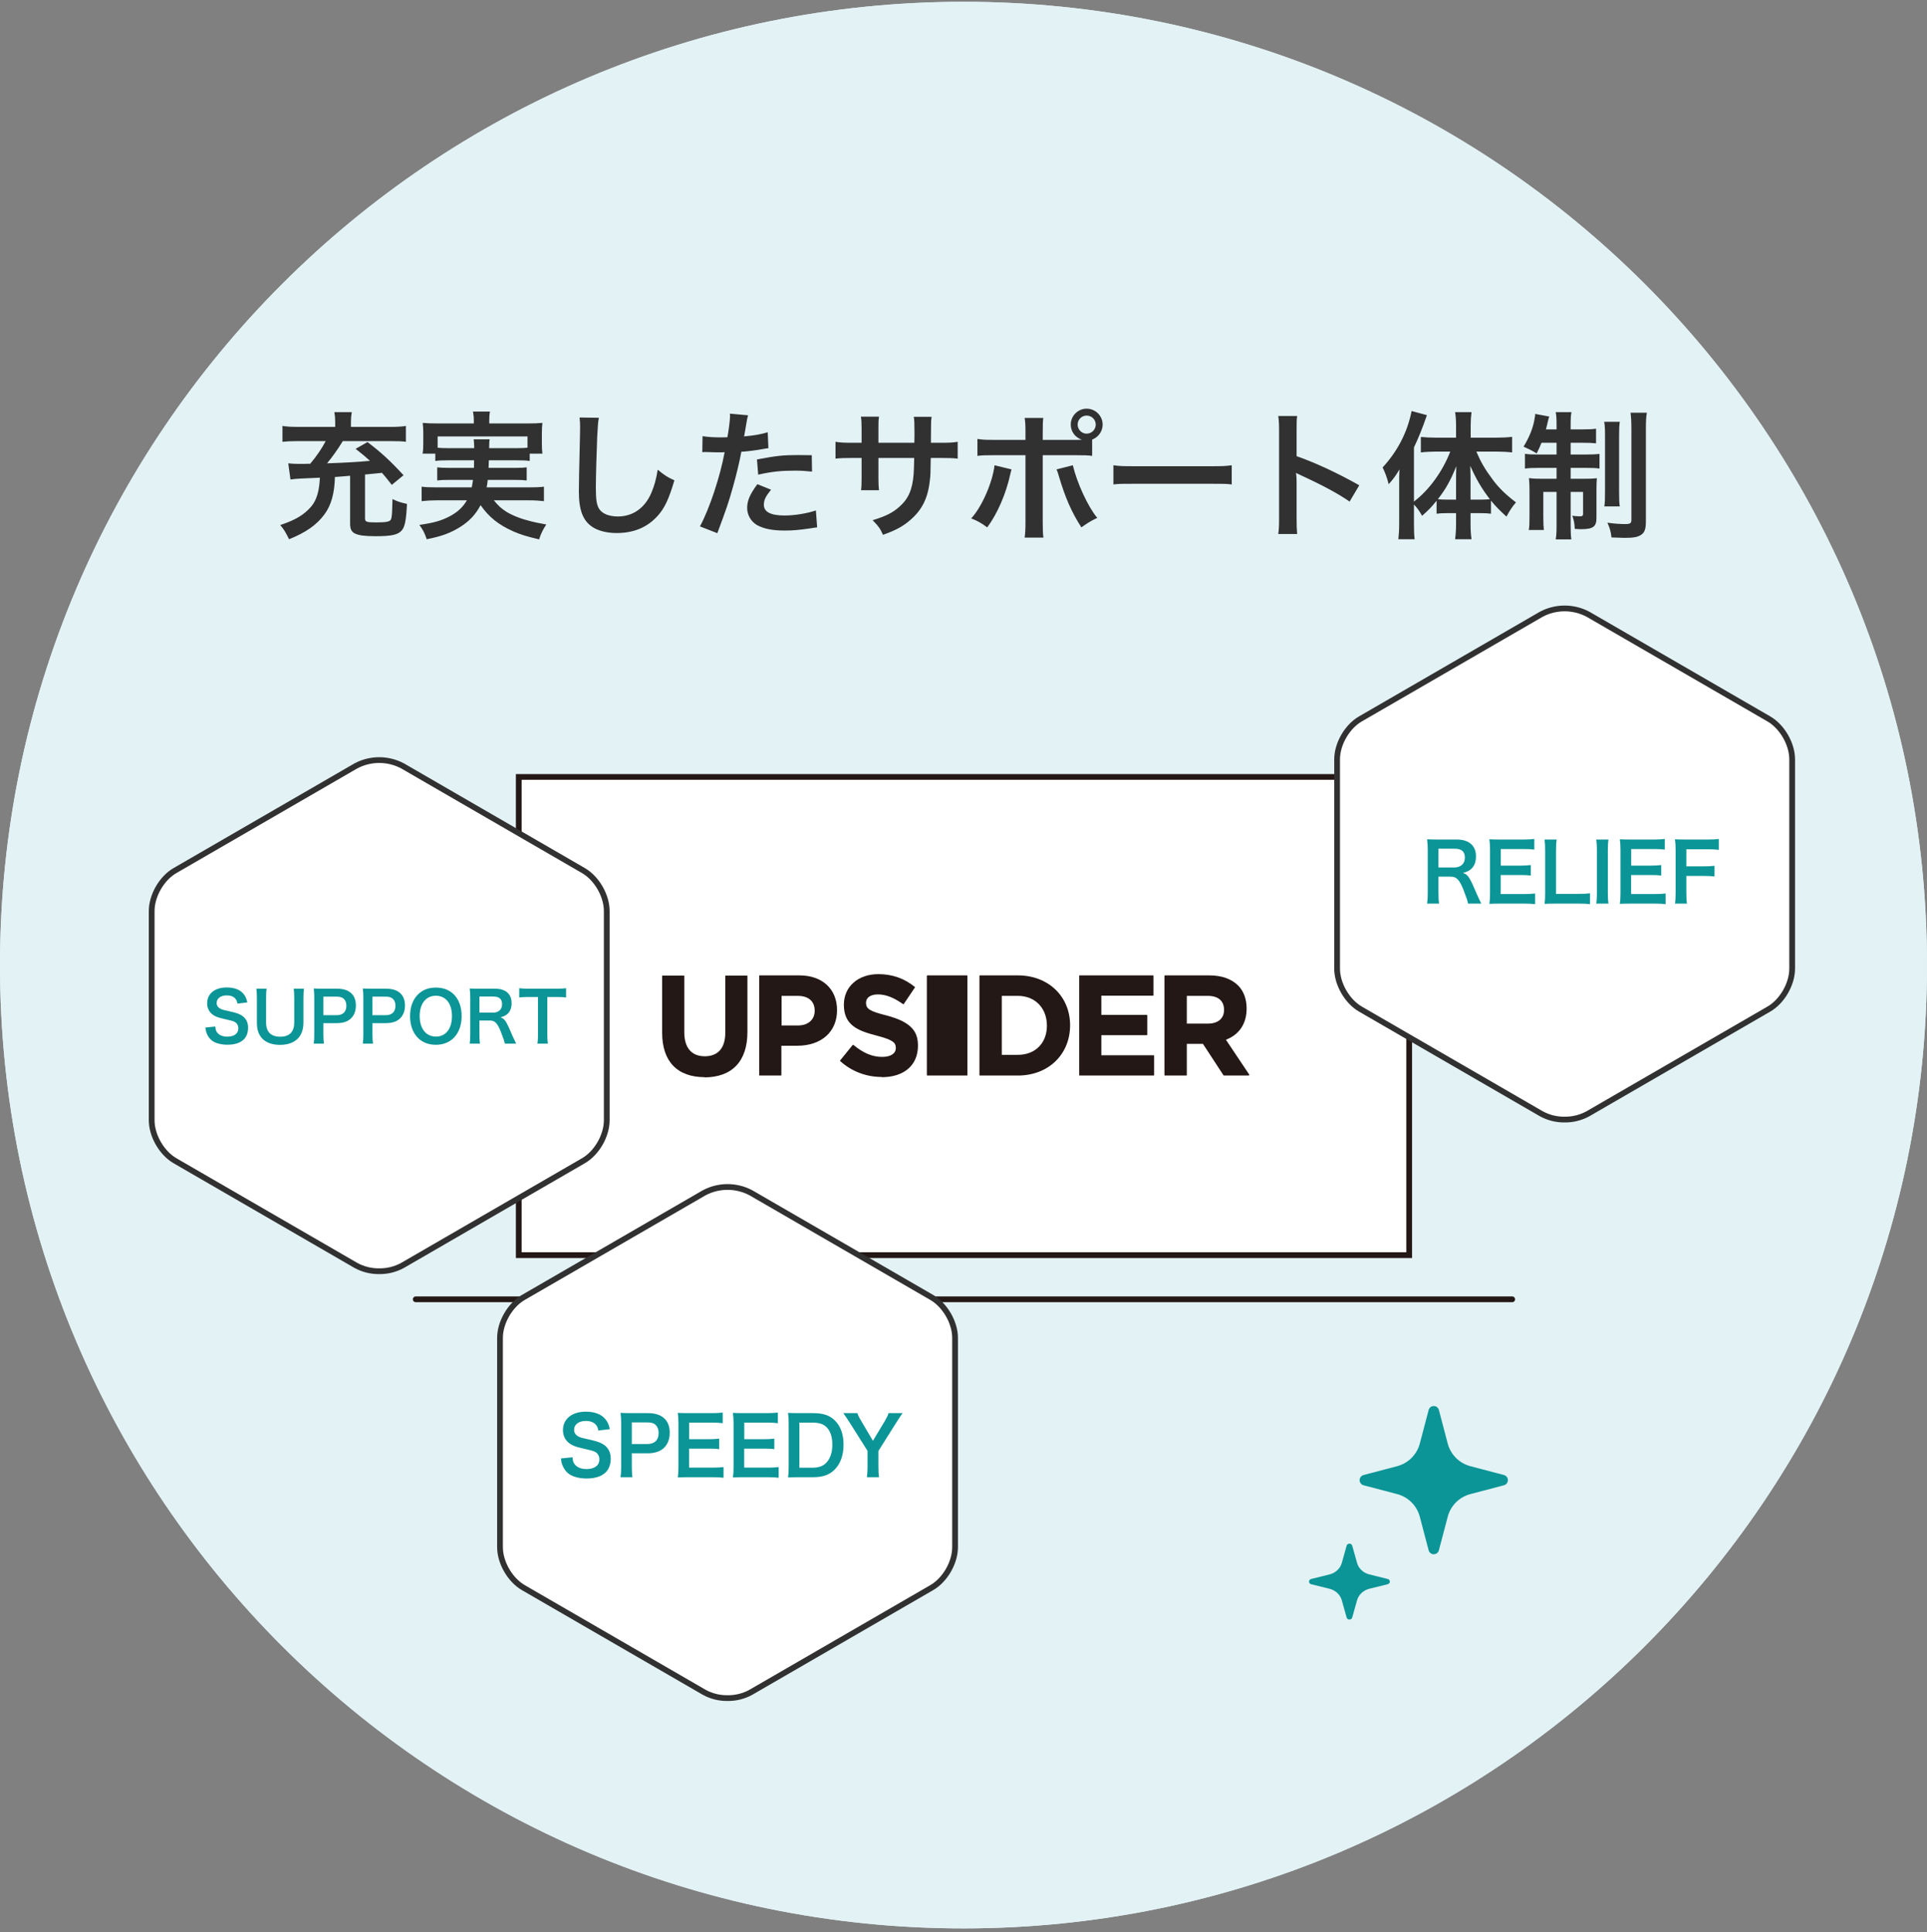
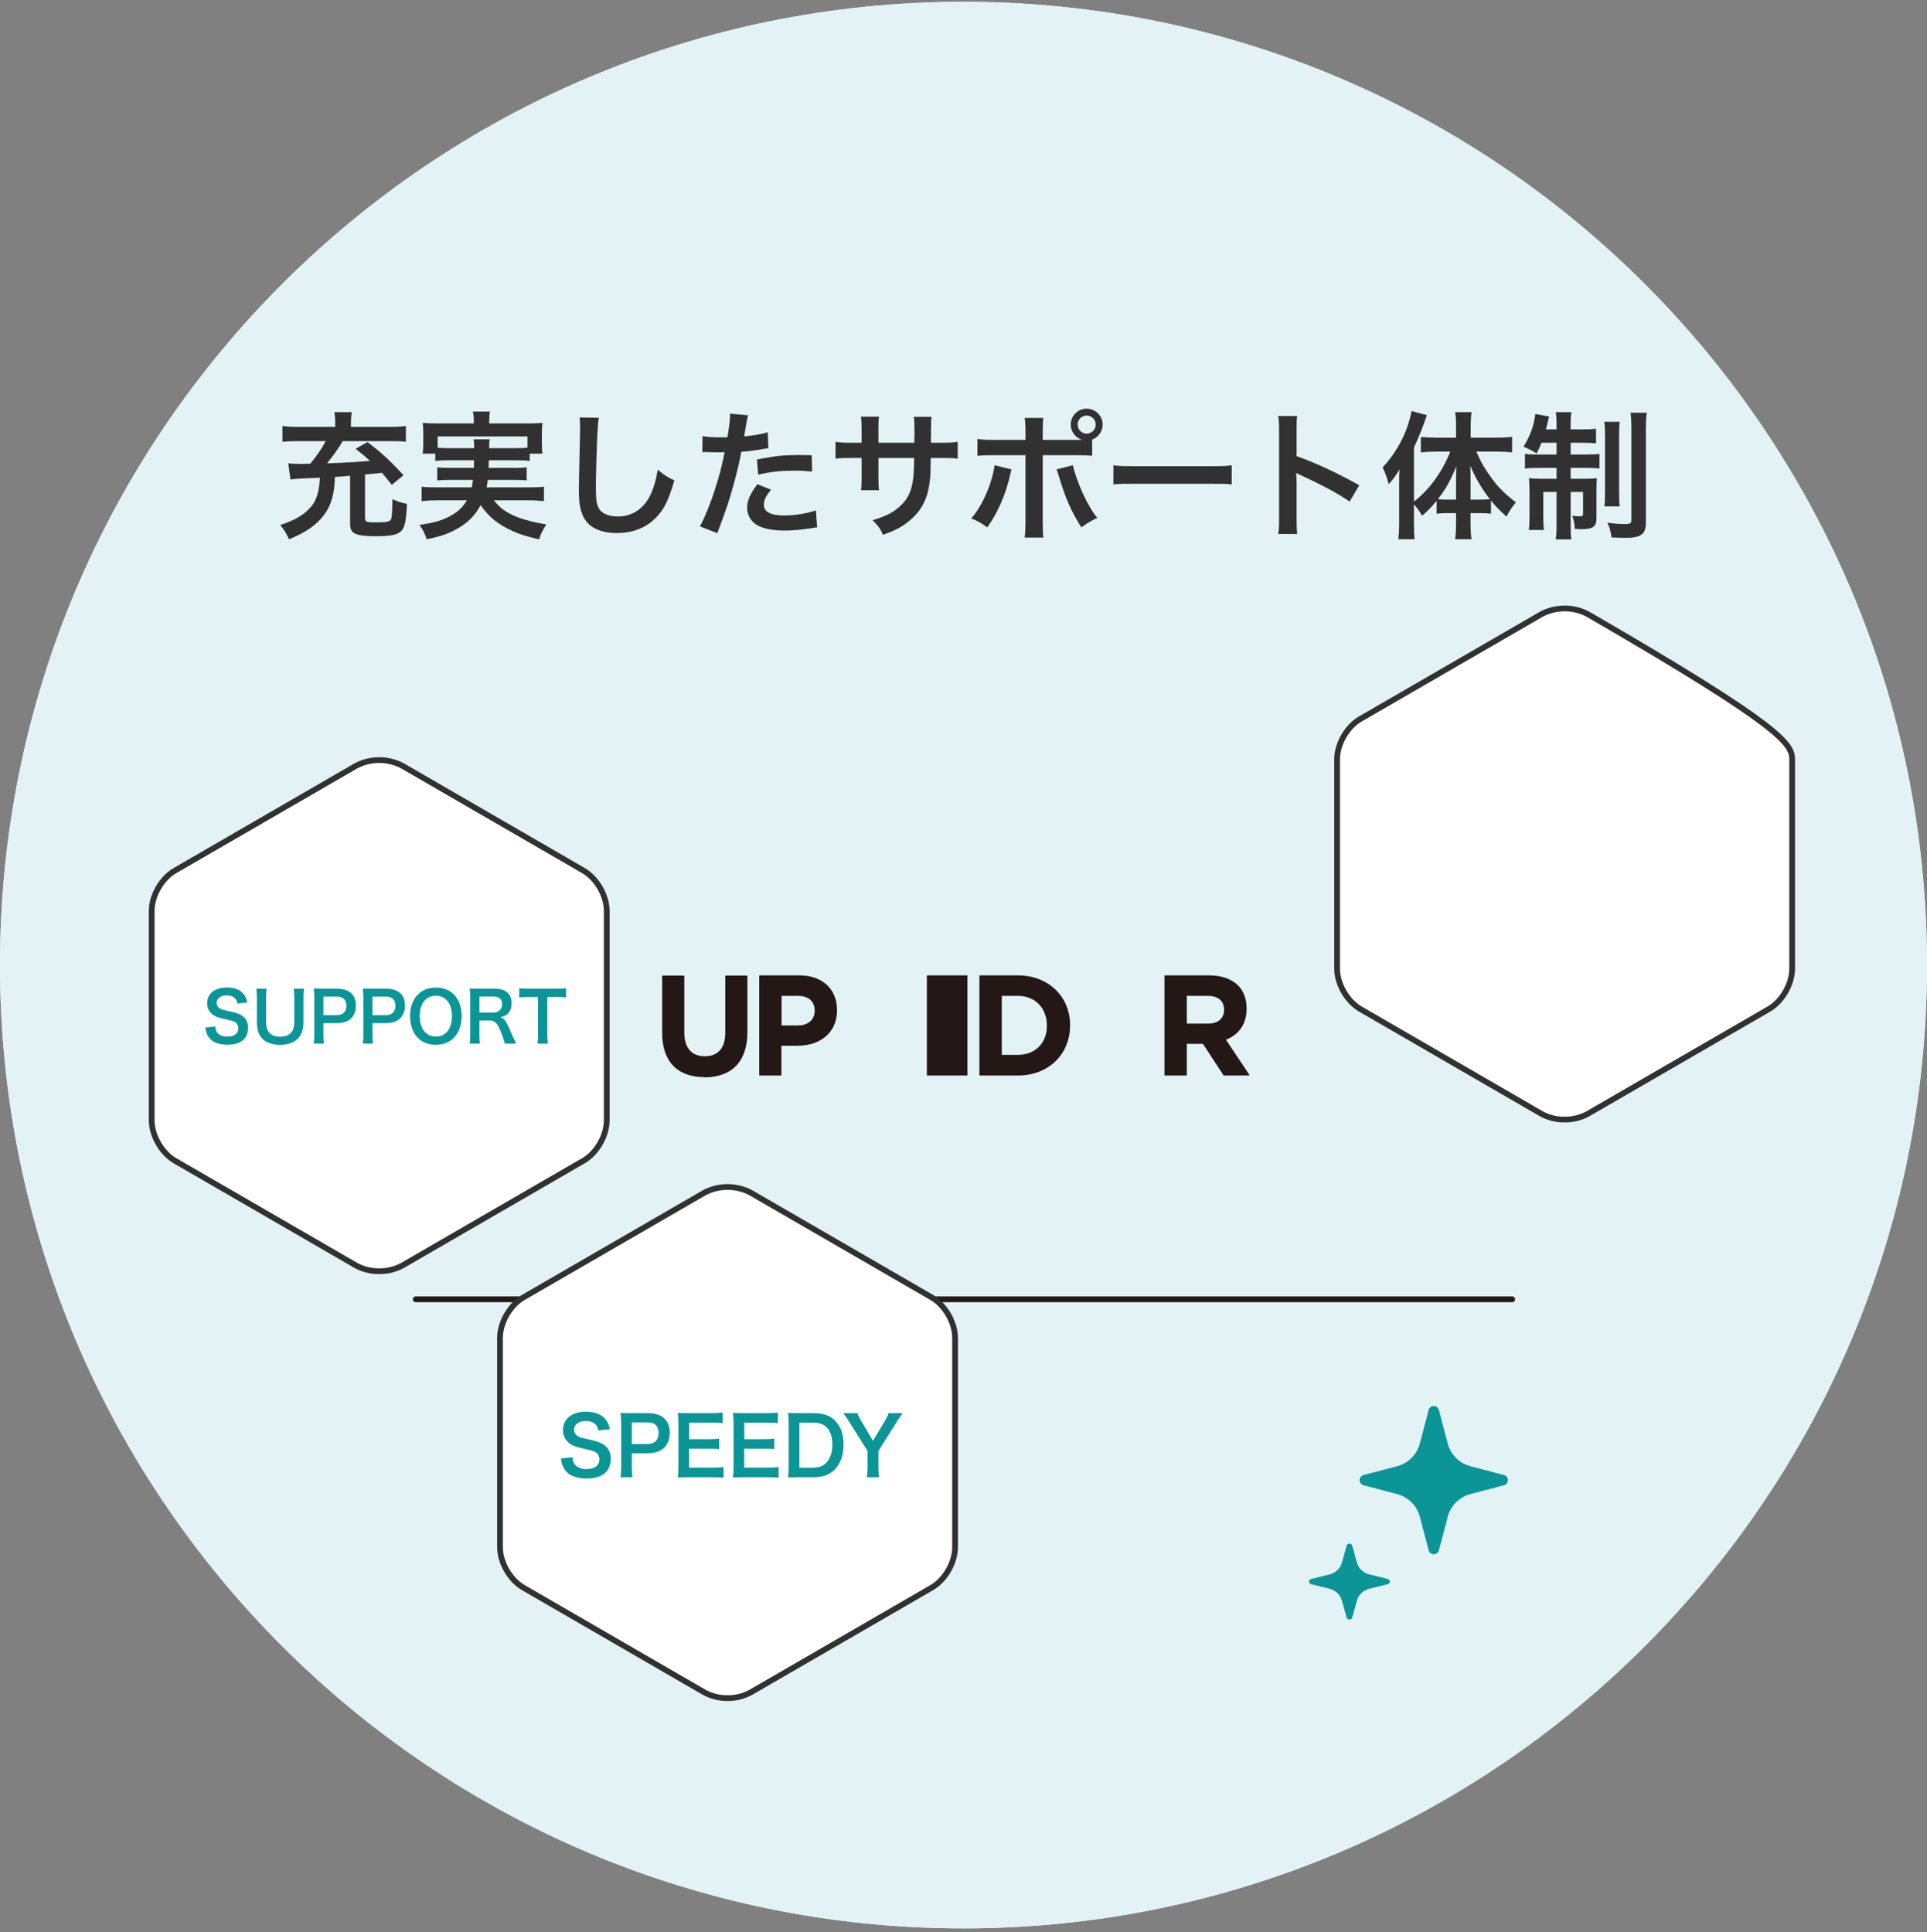
<svg xmlns="http://www.w3.org/2000/svg" width="335" height="336" viewBox="0 0 335 336" fill="none">
  <rect x="0" y="0" width="335" height="336" fill="#808080" stroke="none" />
  <g clip-path="url(#clip0_1575_1369)">
    <path d="M167.5 335.312C260.008 335.312 335 260.32 335 167.812C335 75.305 260.008 0.312 167.5 0.312C74.992 0.312 0 75.305 0 167.812C0 260.32 74.992 335.312 167.5 335.312Z" fill="#E3F2F5" />
    <path d="M167.5 335.312C260.008 335.312 335 260.32 335 167.812C335 75.305 260.008 0.312 167.5 0.312C74.992 0.312 0 75.305 0 167.812C0 260.32 74.992 335.312 167.5 335.312Z" fill="#E3F2F5" />
    <path d="M60.865 91.053C60.865 91.965 61.105 92.469 61.681 92.757C62.329 93.093 63.457 93.237 65.233 93.237C68.089 93.237 69.193 92.997 69.865 92.205C70.393 91.557 70.609 90.477 70.753 87.621C69.553 87.357 69.073 87.189 68.233 86.781C68.185 88.101 68.161 88.845 68.161 89.013C68.113 89.805 68.041 90.189 67.945 90.357C67.729 90.717 67.129 90.837 65.377 90.837C63.697 90.837 63.457 90.741 63.457 90.117V82.509C64.561 82.413 64.561 82.413 66.409 82.221C66.913 82.797 67.249 83.205 68.113 84.309L70.153 82.629C67.777 80.061 66.265 78.669 63.889 76.869L61.825 78.045C63.121 79.053 63.553 79.437 64.321 80.133C61.945 80.349 60.217 80.445 56.857 80.565C57.865 79.341 58.729 78.117 59.593 76.701H67.921C69.265 76.701 69.889 76.725 70.561 76.821V74.061C69.841 74.181 69.121 74.229 67.945 74.229H61.009V73.389C61.009 72.741 61.057 72.213 61.153 71.661H58.129C58.225 72.213 58.273 72.765 58.273 73.413V74.229H51.793C50.593 74.229 49.849 74.181 49.105 74.061V76.821C49.729 76.749 50.521 76.701 51.697 76.701H56.617C55.993 77.925 55.009 79.365 53.929 80.637C53.521 80.637 53.185 80.637 52.993 80.661C52.489 80.661 52.129 80.661 52.009 80.661C51.241 80.661 50.761 80.637 50.113 80.565L50.497 83.373C50.977 83.301 51.745 83.229 52.417 83.205C53.761 83.157 54.217 83.133 55.609 83.061C55.513 85.341 55.057 86.925 54.145 88.029C52.897 89.493 51.409 90.405 48.721 91.293C49.393 92.109 49.633 92.517 50.257 93.765C53.209 92.565 55.057 91.269 56.401 89.445C57.577 87.861 58.153 85.797 58.225 82.941C58.705 82.893 59.233 82.869 59.785 82.821C60.025 82.797 60.409 82.773 60.865 82.725V91.053ZM82.417 80.037C82.417 80.685 82.417 80.685 82.393 81.357H78.169C76.993 81.357 76.585 81.333 76.009 81.261V83.541C76.633 83.469 77.017 83.445 78.169 83.445H82.225C82.153 84.021 82.105 84.285 82.009 84.741H75.721C74.521 84.741 73.945 84.717 73.297 84.621V87.141C74.161 87.045 74.929 86.997 75.865 86.997H81.169C80.449 88.221 79.513 89.085 78.121 89.805C76.681 90.549 75.433 90.909 72.913 91.269C73.609 92.277 73.753 92.541 74.185 93.765C76.849 93.237 78.361 92.661 80.041 91.605C81.649 90.573 82.681 89.469 83.545 87.837C85.033 89.949 86.665 91.245 89.233 92.397C90.505 92.949 91.489 93.261 93.721 93.789C94.033 92.781 94.417 92.037 94.969 91.197C93.649 90.957 92.905 90.813 92.305 90.645C90.625 90.237 89.137 89.661 88.081 89.013C87.169 88.437 86.713 88.029 85.849 86.997H91.969C93.025 86.997 93.697 87.045 94.561 87.141V84.621C93.889 84.717 93.289 84.741 92.089 84.741H84.601C84.697 84.237 84.721 84.045 84.793 83.445H89.425C90.553 83.445 90.937 83.469 91.561 83.541V81.261C90.985 81.333 90.601 81.357 89.425 81.357H84.937C84.961 80.805 84.961 80.805 84.985 80.037H89.809C90.937 80.037 91.489 80.061 92.089 80.157V78.885H94.297C94.225 78.333 94.201 77.805 94.201 77.109V75.285C94.201 74.637 94.225 74.133 94.297 73.533C93.481 73.605 92.857 73.629 91.633 73.629H85.057V73.077C85.057 72.477 85.081 72.045 85.177 71.565H82.225C82.321 72.093 82.369 72.477 82.369 73.077V73.629H76.129C74.929 73.629 74.257 73.605 73.489 73.533C73.561 74.157 73.585 74.685 73.585 75.333V77.109C73.585 77.901 73.561 78.333 73.465 78.885H75.673V80.157C76.225 80.061 76.825 80.037 77.929 80.037H82.417ZM77.929 77.925C77.041 77.925 76.513 77.901 76.081 77.853V75.885H91.705V77.853C91.105 77.901 90.721 77.925 89.809 77.925H85.033C85.057 76.965 85.057 76.677 85.129 76.389H82.345C82.417 76.845 82.417 77.157 82.441 77.925H77.929ZM100.753 72.597C100.825 73.221 100.849 73.557 100.849 74.229C100.849 74.565 100.849 75.069 100.825 75.789C100.681 81.813 100.633 84.213 100.633 85.461C100.633 88.677 101.329 90.525 102.985 91.629C103.993 92.301 105.529 92.685 107.185 92.685C110.209 92.685 112.585 91.677 114.385 89.637C115.561 88.317 116.281 86.757 117.241 83.517C116.065 82.989 115.633 82.725 114.337 81.669C114.073 83.325 113.761 84.453 113.233 85.701C112.105 88.341 110.017 89.805 107.425 89.805C105.913 89.805 104.761 89.349 104.209 88.557C103.729 87.837 103.585 86.973 103.585 84.693C103.585 82.989 103.729 78.117 103.825 75.885C103.921 74.037 103.969 73.341 104.113 72.645L100.753 72.597ZM122.089 78.621C122.305 78.597 122.425 78.597 122.545 78.597C122.737 78.597 123.073 78.597 123.505 78.621C123.913 78.645 124.153 78.645 124.273 78.645H125.665C125.713 78.645 125.809 78.645 125.977 78.621C125.185 82.893 123.337 88.485 121.681 91.533L124.705 92.709C126.289 88.461 126.697 87.261 127.393 84.765C128.017 82.581 128.617 80.037 128.881 78.549C129.673 78.525 131.593 78.285 132.817 78.045C133.393 77.949 133.393 77.949 133.585 77.925L133.465 75.165C132.265 75.525 131.137 75.717 129.361 75.885C129.457 75.333 129.481 75.189 129.601 74.517C129.889 72.765 129.889 72.765 130.057 72.213L126.889 71.925C126.913 72.117 126.913 72.261 126.913 72.357C126.913 73.029 126.673 74.877 126.457 76.029C125.905 76.053 125.641 76.053 125.353 76.053C123.961 76.053 123.001 75.981 122.137 75.837L122.089 78.621ZM141.121 79.149C139.609 79.125 139.393 79.125 138.745 79.125C136.153 79.125 135.001 79.245 131.593 79.893L131.809 82.533C134.185 82.005 135.769 81.837 138.145 81.837C139.345 81.837 140.017 81.885 141.169 82.005L141.121 79.149ZM131.665 84.189C130.345 85.989 129.889 87.069 129.889 88.341C129.889 89.541 130.561 90.693 131.593 91.293C132.745 91.941 134.281 92.253 136.417 92.253C137.833 92.253 138.889 92.157 140.881 91.869C141.433 91.773 141.625 91.749 142.057 91.701L141.841 88.749C140.449 89.253 138.145 89.637 136.393 89.637C133.993 89.637 132.793 89.013 132.793 87.789C132.793 86.949 133.081 86.349 134.041 85.149L131.665 84.189ZM152.713 76.989V74.517C152.713 73.293 152.713 73.245 152.809 72.453H149.665C149.761 73.077 149.785 73.581 149.785 74.589V76.989H148.369C146.665 76.989 146.185 76.965 145.249 76.821V79.749C146.089 79.653 146.737 79.629 148.321 79.629H149.785V83.181C149.785 84.069 149.761 84.717 149.689 85.245H152.809C152.737 84.621 152.713 84.237 152.713 83.229V79.629H158.929C158.881 81.285 158.881 81.861 158.833 82.413C158.617 85.173 157.921 86.757 156.289 88.173C155.137 89.181 153.985 89.757 151.705 90.453C152.737 91.509 153.049 91.965 153.505 92.997C155.713 92.205 156.889 91.581 158.185 90.477C160.273 88.701 161.305 86.661 161.641 83.589C161.761 82.677 161.761 82.509 161.809 79.629H163.417C165.001 79.629 165.649 79.653 166.489 79.749V76.821C165.553 76.965 165.073 76.989 163.369 76.989H161.833C161.857 75.549 161.857 75.549 161.857 74.085C161.857 73.149 161.881 73.029 161.953 72.477H158.857C158.953 73.029 158.977 73.557 158.977 75.141V75.909L158.953 76.989H152.713ZM181.273 76.485V75.213C181.273 73.677 181.297 73.317 181.369 72.669H178.129C178.225 73.245 178.273 73.773 178.273 75.141V76.485H172.993C171.217 76.485 170.761 76.461 169.921 76.317V79.269C170.713 79.173 171.073 79.149 172.945 79.149H178.273V90.765C178.273 92.109 178.225 92.829 178.129 93.477H181.393C181.297 92.829 181.273 92.109 181.273 90.789V79.149H186.817C188.713 79.149 189.073 79.173 189.865 79.269V76.437C190.969 76.005 191.689 74.997 191.689 73.821C191.689 72.309 190.441 71.061 188.905 71.061C187.393 71.061 186.145 72.309 186.145 73.821C186.145 75.045 186.913 76.077 188.089 76.461C187.513 76.485 187.273 76.485 186.769 76.485H181.273ZM188.905 72.261C189.793 72.261 190.489 72.957 190.489 73.821C190.489 74.685 189.793 75.405 188.905 75.405C188.041 75.405 187.345 74.685 187.345 73.821C187.345 72.957 188.041 72.261 188.905 72.261ZM172.897 80.901C172.561 83.853 170.689 88.149 168.841 90.141C169.993 90.597 170.497 90.885 171.625 91.701C173.377 89.349 174.889 85.893 175.657 82.365C175.705 82.149 175.753 82.005 175.753 81.957C175.777 81.909 175.801 81.765 175.849 81.621L172.897 80.901ZM183.673 81.621C183.841 81.981 183.865 82.077 184.057 82.725C185.185 86.541 186.265 89.013 187.993 91.701C189.073 90.933 189.529 90.645 190.753 90.045C189.169 88.173 187.249 84.021 186.505 80.901L183.673 81.621ZM193.561 84.237C194.521 84.117 194.785 84.117 197.473 84.117H210.217C212.905 84.117 213.169 84.117 214.129 84.237V80.901C213.073 81.045 212.617 81.069 210.241 81.069H197.449C195.073 81.069 194.617 81.045 193.561 80.901V84.237ZM225.505 92.853C225.433 92.061 225.409 91.437 225.409 90.189V83.853C225.409 83.181 225.385 82.893 225.313 82.221C225.505 82.341 225.577 82.365 226.129 82.629C230.137 84.477 232.633 85.845 234.625 87.213L236.305 84.381C232.465 82.221 228.697 80.469 225.409 79.317V74.853C225.409 73.365 225.409 73.053 225.505 72.333H222.217C222.313 72.981 222.361 73.605 222.361 74.781V90.165C222.361 91.437 222.337 92.085 222.217 92.853H225.505ZM245.809 87.717C246.409 88.365 246.697 88.773 247.225 89.685C248.425 88.629 248.809 88.221 249.745 87.069V89.325C250.249 89.253 250.777 89.229 251.449 89.229H253.129V91.149C253.129 92.037 253.081 92.877 252.961 93.765H255.817C255.697 92.901 255.649 92.085 255.649 91.149V89.229H257.449C258.193 89.229 258.697 89.253 259.201 89.325V87.045C260.041 88.077 260.617 88.653 261.889 89.829C262.513 88.677 262.897 88.101 263.545 87.357C261.745 85.989 260.449 84.717 259.465 83.349C258.097 81.501 257.449 80.373 256.657 78.525H260.185C261.097 78.525 262.057 78.573 262.873 78.669V75.957C262.105 76.053 261.169 76.101 260.113 76.101H255.673V73.941C255.673 73.101 255.721 72.405 255.817 71.661H252.961C253.081 72.381 253.129 73.125 253.129 73.917V76.101H249.625C248.689 76.101 247.753 76.053 247.009 75.981V78.669C247.801 78.573 248.737 78.525 249.553 78.525H252.121C250.777 82.005 248.425 85.221 245.809 87.213V77.805C246.625 76.077 247.201 74.661 248.065 72.189L245.401 71.469C244.681 75.117 243.001 78.405 240.361 81.285C240.817 82.197 241.105 83.013 241.417 84.189C242.185 83.349 242.641 82.725 243.289 81.621C243.241 82.677 243.241 83.061 243.241 84.333V90.957C243.241 92.181 243.193 92.853 243.097 93.765H245.929C245.833 93.021 245.809 92.229 245.809 90.981V87.717ZM255.649 86.877V83.877C255.649 82.917 255.649 82.341 255.601 80.997C256.633 83.349 257.641 85.029 259.009 86.805C258.457 86.853 258.097 86.877 257.401 86.877H255.649ZM253.129 86.877H251.545C250.849 86.877 250.441 86.853 249.961 86.805C251.377 84.981 252.097 83.685 253.177 81.069C253.129 82.197 253.129 82.701 253.129 83.949V86.877ZM270.601 76.989V79.029H267.241C266.305 79.029 265.729 79.005 265.105 78.909V81.477C265.777 81.381 266.473 81.357 267.577 81.357H270.601V83.253H268.129C267.145 83.253 266.545 83.229 265.801 83.133C265.873 83.805 265.897 84.453 265.897 85.389V89.805C265.897 91.101 265.873 91.533 265.777 92.157H268.393C268.321 91.533 268.297 90.861 268.297 89.829V85.533H270.601V91.173C270.601 92.445 270.577 93.045 270.457 93.789H273.169C273.073 93.141 273.049 92.493 273.049 91.197V85.533H275.209V89.373C275.209 89.685 275.065 89.781 274.609 89.781C274.345 89.781 273.721 89.733 273.337 89.685C273.625 90.477 273.721 90.981 273.769 91.965C274.441 92.013 274.657 92.013 274.873 92.013C276.937 92.013 277.537 91.581 277.537 90.093V85.293C277.537 84.213 277.561 83.733 277.609 83.157C276.937 83.229 276.433 83.253 275.377 83.253H273.049V81.357H275.761C276.913 81.357 277.465 81.381 278.065 81.477V78.933C277.393 79.005 276.793 79.029 275.857 79.029H273.049V76.989H275.089C276.193 76.989 276.793 77.013 277.465 77.085V74.541C276.841 74.637 276.265 74.661 275.089 74.661H273.049V73.941C273.049 72.765 273.073 72.261 273.193 71.661H270.457C270.577 72.333 270.601 72.837 270.601 73.989V74.661H268.753C268.873 74.181 269.017 73.653 269.065 73.389C269.137 73.029 269.257 72.621 269.329 72.429L266.881 71.973C266.881 72.189 266.881 72.333 266.761 72.909C266.521 74.421 265.849 76.053 264.865 77.661C265.777 78.069 266.209 78.285 267.145 78.837C267.553 78.021 267.697 77.709 267.985 76.989H270.601ZM278.881 73.341C279.001 73.989 279.025 74.661 279.025 75.885V85.485C279.025 86.997 279.001 87.429 278.905 88.053H281.593C281.497 87.453 281.473 86.949 281.473 85.509V75.837C281.473 74.637 281.497 73.989 281.593 73.341H278.881ZM283.465 71.757C283.561 72.525 283.609 73.293 283.609 74.733V90.405C283.609 90.981 283.393 91.125 282.529 91.125C281.665 91.125 280.561 91.053 279.433 90.885C279.865 91.821 280.009 92.325 280.153 93.453C281.569 93.501 282.313 93.525 282.433 93.525C284.041 93.525 284.737 93.381 285.337 92.973C285.913 92.565 286.129 91.965 286.129 90.693V74.661C286.129 73.173 286.177 72.453 286.297 71.757H283.465Z" fill="#313131" />
    <path d="M262.89 225.925H72.273" stroke="#231815" stroke-miterlimit="10" stroke-linecap="round" />
-     <path d="M244.98 135.094H90.184V218.249H244.98V135.094Z" fill="white" stroke="#231815" stroke-miterlimit="10" stroke-linecap="round" />
    <path d="M122.523 187.3C117.738 187.3 115.111 184.566 115.111 179.564V169.706C115.111 169.706 115.111 169.634 115.183 169.634H118.889C118.889 169.634 118.961 169.634 118.961 169.706V179.492C118.961 182.191 120.221 183.666 122.523 183.666C124.826 183.666 126.085 182.227 126.085 179.6V169.706C126.085 169.706 126.085 169.634 126.157 169.634H129.863C129.863 169.634 129.935 169.634 129.935 169.706V179.456C129.935 184.53 127.273 187.336 122.415 187.336L122.523 187.3Z" fill="#231815" />
    <path d="M135.802 187.015H132.06C132.06 187.015 131.988 187.015 131.988 186.943V169.673C131.988 169.673 131.988 169.601 132.06 169.601H138.968C142.962 169.601 145.517 171.975 145.517 175.645C145.517 179.423 142.782 181.834 138.609 181.834H135.838V186.943C135.838 186.943 135.838 187.015 135.766 187.015H135.802ZM135.874 178.308H138.753C140.48 178.308 141.631 177.3 141.631 175.753C141.631 174.098 140.552 173.163 138.681 173.163H135.874V178.308Z" fill="#231815" />
-     <path d="M153.287 187.265C150.588 187.265 148.034 186.294 146.055 184.495C146.055 184.495 146.055 184.423 146.055 184.387L148.249 181.688C148.249 181.688 148.249 181.688 148.285 181.688C148.285 181.688 148.321 181.688 148.357 181.688C150.049 183.091 151.632 183.775 153.359 183.775C154.834 183.775 155.733 183.199 155.733 182.228C155.733 181.292 155.266 180.825 152.387 180.069C149.185 179.241 146.702 178.306 146.702 174.708C146.702 171.542 149.185 169.383 152.711 169.383C155.122 169.383 157.245 170.138 159.044 171.614C159.044 171.614 159.08 171.686 159.044 171.722L157.101 174.6C157.101 174.6 157.101 174.6 157.065 174.6C157.065 174.6 157.029 174.6 156.993 174.6C155.374 173.449 153.97 172.909 152.639 172.909C151.308 172.909 150.552 173.485 150.552 174.348C150.552 175.428 151.164 175.823 154.15 176.579C158.648 177.766 159.583 179.529 159.583 181.832C159.583 185.214 157.173 187.301 153.287 187.301V187.265Z" fill="#231815" />
    <path d="M176.964 187.015H170.343C170.343 187.015 170.271 187.015 170.271 186.943V169.673C170.271 169.673 170.271 169.601 170.343 169.601H176.964C182.217 169.601 186.031 173.235 186.031 178.272C186.031 183.381 182.217 187.015 176.964 187.015ZM174.157 183.417H176.964C179.986 183.417 182.001 181.366 182.001 178.344C182.001 175.285 179.95 173.163 176.964 173.163H174.157V183.417Z" fill="#231815" />
-     <path d="M200.566 187.015H187.685C187.685 187.015 187.613 187.015 187.613 186.943V169.673C187.613 169.673 187.613 169.601 187.685 169.601H200.458C200.458 169.601 200.53 169.601 200.53 169.673V173.055C200.53 173.055 200.53 173.127 200.458 173.127H191.463V176.473H199.379C199.379 176.473 199.451 176.509 199.451 176.545V179.927C199.451 179.927 199.451 179.999 199.379 179.999H191.463V183.489H200.566C200.566 183.489 200.638 183.525 200.638 183.561V186.943C200.638 186.943 200.638 187.015 200.566 187.015Z" fill="#231815" />
    <path d="M217.152 187.015H212.798C212.798 187.015 212.762 187.015 212.726 187.015L209.128 181.51H206.321V186.943C206.321 186.943 206.321 187.015 206.249 187.015H202.508C202.508 187.015 202.436 187.015 202.436 186.943V169.673C202.436 169.673 202.436 169.601 202.508 169.601H210.243C212.366 169.601 214.093 170.212 215.245 171.364C216.216 172.335 216.72 173.738 216.72 175.357C216.72 177.984 215.46 179.891 213.122 180.79L217.188 186.871V186.943C217.188 186.943 217.152 186.979 217.116 186.979L217.152 187.015ZM206.321 177.984H210.027C211.754 177.984 212.798 177.085 212.798 175.609C212.798 174.026 211.79 173.163 209.955 173.163H206.321V177.984Z" fill="#231815" />
    <path d="M161.203 169.601H168.111C168.111 169.601 168.183 169.637 168.183 169.673V186.943C168.183 186.943 168.183 187.015 168.111 187.015H161.203C161.203 187.015 161.131 187.015 161.131 186.943V169.673C161.131 169.673 161.131 169.601 161.203 169.601Z" fill="#231815" />
    <path d="M237.052 258.259L242.892 259.796C244.817 260.302 246.32 261.806 246.827 263.73L248.363 269.57C248.469 269.974 248.835 270.256 249.253 270.256C249.671 270.256 250.037 269.974 250.143 269.57L251.68 263.73C252.186 261.806 253.689 260.302 255.615 259.796L261.454 258.259C261.859 258.152 262.141 257.787 262.141 257.369C262.141 256.95 261.859 256.585 261.454 256.478L255.615 254.941C253.689 254.435 252.186 252.932 251.68 251.008L250.143 245.168C250.037 244.763 249.671 244.481 249.253 244.481C248.835 244.481 248.469 244.763 248.363 245.168L246.827 251.008C246.32 252.932 244.817 254.435 242.892 254.941L237.052 256.478C236.648 256.585 236.366 256.95 236.366 257.369C236.366 257.787 236.648 258.152 237.052 258.259Z" fill="url(#paint0_radial_1575_1369)" />
    <path d="M227.94 275.466L231.124 276.253C232.174 276.512 232.993 277.282 233.269 278.267L234.108 281.259C234.165 281.467 234.364 281.61 234.593 281.61C234.82 281.61 235.02 281.467 235.077 281.259L235.915 278.267C236.192 277.282 237.011 276.512 238.061 276.253L241.245 275.466C241.465 275.411 241.619 275.224 241.619 275.01C241.619 274.796 241.465 274.608 241.245 274.554L238.061 273.766C237.011 273.507 236.192 272.737 235.915 271.752L235.077 268.76C235.02 268.552 234.82 268.409 234.593 268.409C234.364 268.409 234.165 268.552 234.108 268.76L233.269 271.752C232.993 272.737 232.174 273.507 231.124 273.766L227.94 274.554C227.72 274.608 227.566 274.796 227.566 275.01C227.566 275.224 227.72 275.411 227.94 275.466Z" fill="url(#paint1_radial_1575_1369)" />
  </g>
  <path d="M126.479 295.268C125.063 295.288 123.665 294.94 122.423 294.259L90.981 276.06C88.667 274.722 86.924 271.695 86.924 269.029V232.632C86.924 229.955 88.667 226.93 90.981 225.6L122.425 207.401C123.674 206.738 125.066 206.392 126.48 206.392C127.894 206.392 129.286 206.738 130.536 207.401L161.978 225.6C164.291 226.938 166.035 229.964 166.035 232.632V269.029C166.035 271.703 164.291 274.731 161.978 276.06L130.534 294.259C129.292 294.94 127.895 295.288 126.479 295.268Z" fill="white" stroke="#313131" stroke-miterlimit="10" />
  <path d="M97.506 253.597C97.59 254.171 97.646 254.437 97.772 254.759C98.038 255.445 98.444 255.977 99.004 256.355C99.676 256.803 100.796 257.083 101.944 257.083C103.442 257.083 104.548 256.733 105.29 256.019C105.864 255.445 106.172 254.633 106.172 253.639C106.172 252.589 105.808 251.819 105.01 251.231C104.506 250.881 103.834 250.615 102.728 250.377C101.174 250.027 101.062 249.999 100.754 249.873C100.11 249.593 99.802 249.187 99.802 248.599C99.802 247.689 100.628 247.073 101.846 247.073C102.616 247.073 103.232 247.311 103.596 247.745C103.834 248.025 103.932 248.263 104.016 248.739L106.018 248.501C105.85 247.759 105.682 247.339 105.332 246.877C104.646 245.953 103.442 245.463 101.846 245.463C99.438 245.463 97.87 246.723 97.87 248.669C97.87 249.607 98.234 250.377 98.948 250.937C99.452 251.329 100.012 251.553 101.062 251.791C102.994 252.239 103.078 252.253 103.498 252.477C103.932 252.715 104.198 253.191 104.198 253.765C104.198 254.815 103.358 255.445 101.958 255.445C101.048 255.445 100.32 255.151 99.914 254.619C99.662 254.297 99.578 254.017 99.522 253.387L97.506 253.597ZM109.949 256.859C109.865 256.327 109.837 255.795 109.837 255.039V252.701H112.511C113.855 252.701 114.807 252.379 115.493 251.693C116.109 251.049 116.431 250.181 116.431 249.117C116.431 248.109 116.137 247.269 115.563 246.709C114.891 246.037 113.939 245.715 112.581 245.715H109.655C108.913 245.715 108.479 245.701 107.877 245.673C107.961 246.303 107.989 246.807 107.989 247.479V255.053C107.989 255.809 107.961 256.299 107.877 256.859H109.949ZM109.837 251.091V247.325H112.511C113.253 247.325 113.715 247.479 114.037 247.829C114.345 248.151 114.499 248.613 114.499 249.173C114.499 250.405 113.799 251.091 112.511 251.091H109.837ZM125.783 255.095C125.181 255.165 124.775 255.193 123.991 255.193H119.791V251.889H123.207C124.075 251.889 124.453 251.903 125.027 251.987V250.153C124.411 250.223 123.935 250.251 123.207 250.251H119.805V247.367H123.837C124.663 247.367 125.111 247.395 125.643 247.465V245.617C124.999 245.687 124.537 245.715 123.837 245.715H119.609C118.755 245.715 118.391 245.701 117.831 245.673C117.915 246.331 117.943 246.751 117.943 247.479V255.053C117.943 255.879 117.915 256.341 117.831 256.901C118.391 256.873 118.769 256.859 119.609 256.859H123.977C124.831 256.859 125.279 256.887 125.783 256.957V255.095ZM135.367 255.095C134.765 255.165 134.359 255.193 133.575 255.193H129.375V251.889H132.791C133.659 251.889 134.037 251.903 134.611 251.987V250.153C133.995 250.223 133.519 250.251 132.791 250.251H129.389V247.367H133.421C134.247 247.367 134.695 247.395 135.227 247.465V245.617C134.583 245.687 134.121 245.715 133.421 245.715H129.193C128.339 245.715 127.975 245.701 127.415 245.673C127.499 246.331 127.527 246.751 127.527 247.479V255.053C127.527 255.879 127.499 256.341 127.415 256.901C127.975 256.873 128.353 256.859 129.193 256.859H133.561C134.415 256.859 134.863 256.887 135.367 256.957V255.095ZM137.111 255.053C137.111 255.893 137.083 256.327 136.999 256.901C137.573 256.873 137.923 256.859 138.777 256.859H141.325C142.977 256.859 144.097 256.481 144.993 255.641C146.085 254.605 146.645 253.093 146.645 251.189C146.645 249.369 146.113 247.913 145.091 246.947C144.195 246.079 143.061 245.715 141.311 245.715H138.777C137.895 245.715 137.559 245.701 136.999 245.673C137.083 246.289 137.111 246.709 137.111 247.493V255.053ZM138.973 255.207V247.367H141.213C142.431 247.367 143.159 247.605 143.733 248.207C144.377 248.879 144.699 249.873 144.699 251.203C144.699 252.519 144.349 253.597 143.677 254.311C143.089 254.941 142.347 255.207 141.199 255.207H138.973ZM152.82 256.859C152.736 256.327 152.708 255.753 152.708 255.053V252.295L155.942 247.157C156.18 246.765 156.712 245.995 156.908 245.715H154.472C154.374 246.079 154.164 246.499 153.814 247.101L151.756 250.531L149.726 247.087C149.348 246.471 149.166 246.093 149.054 245.715H146.604C147.052 246.359 147.374 246.821 147.584 247.157L150.818 252.281V255.053C150.818 255.767 150.776 256.327 150.706 256.859H152.82Z" fill="#0B9596" />
-   <path d="M272.005 194.671C270.588 194.69 269.191 194.343 267.948 193.661L236.506 175.463C234.193 174.125 232.449 171.097 232.449 168.431V132.034C232.449 129.358 234.193 126.332 236.506 125.003L267.95 106.804C269.2 106.141 270.592 105.794 272.006 105.794C273.419 105.794 274.812 106.141 276.061 106.804L307.503 125.003C309.816 126.341 311.56 129.366 311.56 132.034V168.431C311.56 171.105 309.816 174.133 307.503 175.463L276.059 193.661C274.817 194.343 273.42 194.69 272.005 194.671Z" fill="white" stroke="#313131" stroke-miterlimit="10" />
-   <path d="M257.516 157.122C257.32 156.744 256.97 155.988 256.858 155.736C255.472 152.46 255.206 152.068 254.324 151.788C255.122 151.564 255.486 151.382 255.878 150.976C256.354 150.486 256.592 149.786 256.592 148.89C256.592 147.042 255.374 145.978 253.246 145.978H249.886C249.116 145.978 248.682 145.964 248.094 145.936C248.178 146.594 248.206 147.014 248.206 147.756V155.302C248.206 156.156 248.178 156.534 248.094 157.122H250.18C250.096 156.576 250.068 156.128 250.068 155.288V152.432H252.154C253.232 152.432 253.722 152.95 254.478 154.882C254.94 156.072 255.178 156.786 255.206 157.122H257.516ZM250.068 150.836V147.574H252.938C254.086 147.574 254.66 148.092 254.66 149.1C254.66 149.632 254.506 150.038 254.212 150.332C253.89 150.654 253.4 150.836 252.882 150.836H250.068ZM266.874 155.358C266.272 155.428 265.866 155.456 265.082 155.456H260.882V152.152H264.298C265.166 152.152 265.544 152.166 266.118 152.25V150.416C265.502 150.486 265.026 150.514 264.298 150.514H260.896V147.63H264.928C265.754 147.63 266.202 147.658 266.734 147.728V145.88C266.09 145.95 265.628 145.978 264.928 145.978H260.7C259.846 145.978 259.482 145.964 258.922 145.936C259.006 146.594 259.034 147.014 259.034 147.742V155.316C259.034 156.142 259.006 156.604 258.922 157.164C259.482 157.136 259.86 157.122 260.7 157.122H265.068C265.922 157.122 266.37 157.15 266.874 157.22V155.358ZM276.416 155.33C275.828 155.4 275.38 155.428 274.428 155.428H270.508V148.036C270.508 147.014 270.536 146.552 270.62 145.978H268.506C268.59 146.58 268.618 147.084 268.618 148.05V155.316C268.618 156.128 268.59 156.646 268.506 157.164C269.01 157.136 269.5 157.122 270.284 157.122H274.428C275.422 157.122 275.912 157.15 276.416 157.22V155.33ZM277.502 145.978C277.586 146.538 277.614 146.916 277.614 147.784V155.316C277.614 156.142 277.586 156.59 277.502 157.122H279.63C279.546 156.59 279.518 156.142 279.518 155.316V147.784C279.518 146.944 279.546 146.51 279.63 145.978H277.502ZM289.555 155.358C288.953 155.428 288.547 155.456 287.763 155.456H283.563V152.152H286.979C287.847 152.152 288.225 152.166 288.799 152.25V150.416C288.183 150.486 287.707 150.514 286.979 150.514H283.577V147.63H287.609C288.435 147.63 288.883 147.658 289.415 147.728V145.88C288.771 145.95 288.309 145.978 287.609 145.978H283.381C282.527 145.978 282.163 145.964 281.603 145.936C281.687 146.594 281.715 147.014 281.715 147.742V155.316C281.715 156.142 281.687 156.604 281.603 157.164C282.163 157.136 282.541 157.122 283.381 157.122H287.749C288.603 157.122 289.051 157.15 289.555 157.22V155.358ZM293.161 152.306H296.157C297.011 152.306 297.543 152.334 298.061 152.404V150.542C297.515 150.612 297.025 150.64 296.157 150.64H293.161V147.672H296.885C297.781 147.672 298.299 147.7 298.803 147.77V145.88C298.215 145.95 297.767 145.978 296.885 145.978H292.965C292.111 145.978 291.761 145.964 291.187 145.936C291.271 146.58 291.299 146.986 291.299 147.756V155.134C291.299 156.058 291.271 156.646 291.187 157.122H293.273C293.189 156.59 293.161 156.1 293.161 155.106V152.306Z" fill="#0B9596" />
+   <path d="M272.005 194.671C270.588 194.69 269.191 194.343 267.948 193.661L236.506 175.463C234.193 174.125 232.449 171.097 232.449 168.431V132.034C232.449 129.358 234.193 126.332 236.506 125.003L267.95 106.804C269.2 106.141 270.592 105.794 272.006 105.794C273.419 105.794 274.812 106.141 276.061 106.804C309.816 126.341 311.56 129.366 311.56 132.034V168.431C311.56 171.105 309.816 174.133 307.503 175.463L276.059 193.661C274.817 194.343 273.42 194.69 272.005 194.671Z" fill="white" stroke="#313131" stroke-miterlimit="10" />
  <path d="M65.924 221.041C64.508 221.06 63.111 220.713 61.868 220.032L30.426 201.833C28.113 200.495 26.369 197.467 26.369 194.802V158.404C26.369 155.728 28.113 152.702 30.426 151.373L61.87 133.174C63.119 132.511 64.512 132.164 65.926 132.164C67.339 132.164 68.732 132.511 69.981 133.174L101.423 151.373C103.736 152.711 105.48 155.736 105.48 158.404V194.802C105.48 197.475 103.736 200.503 101.423 201.833L69.979 220.032C68.737 220.713 67.34 221.061 65.924 221.041Z" fill="white" stroke="#313131" stroke-miterlimit="10" />
  <path d="M35.699 178.672C35.771 179.164 35.819 179.392 35.927 179.668C36.155 180.256 36.503 180.712 36.983 181.036C37.559 181.42 38.519 181.66 39.503 181.66C40.787 181.66 41.735 181.36 42.371 180.748C42.863 180.256 43.127 179.56 43.127 178.708C43.127 177.808 42.815 177.148 42.131 176.644C41.699 176.344 41.123 176.116 40.175 175.912C38.843 175.612 38.747 175.588 38.483 175.48C37.931 175.24 37.667 174.892 37.667 174.388C37.667 173.608 38.375 173.08 39.419 173.08C40.079 173.08 40.607 173.284 40.919 173.656C41.123 173.896 41.207 174.1 41.279 174.508L42.995 174.304C42.851 173.668 42.707 173.308 42.407 172.912C41.819 172.12 40.787 171.7 39.419 171.7C37.355 171.7 36.011 172.78 36.011 174.448C36.011 175.252 36.323 175.912 36.935 176.392C37.367 176.728 37.847 176.92 38.747 177.124C40.403 177.508 40.475 177.52 40.835 177.712C41.207 177.916 41.435 178.324 41.435 178.816C41.435 179.716 40.715 180.256 39.515 180.256C38.735 180.256 38.111 180.004 37.763 179.548C37.547 179.272 37.475 179.032 37.427 178.492L35.699 178.672ZM51.057 171.916C51.129 172.36 51.153 172.792 51.153 173.56V177.784C51.153 179.416 50.325 180.268 48.717 180.268C47.097 180.268 46.257 179.416 46.257 177.796V173.56C46.257 172.78 46.281 172.324 46.353 171.916H44.565C44.637 172.348 44.661 172.816 44.661 173.56V177.796C44.661 178.996 44.949 179.896 45.561 180.556C46.221 181.276 47.325 181.684 48.657 181.684C51.273 181.684 52.749 180.292 52.749 177.808V173.548C52.749 172.792 52.773 172.36 52.845 171.916H51.057ZM56.315 181.468C56.242 181.012 56.218 180.556 56.218 179.908V177.904H58.511C59.663 177.904 60.478 177.628 61.066 177.04C61.594 176.488 61.87 175.744 61.87 174.832C61.87 173.968 61.618 173.248 61.127 172.768C60.55 172.192 59.734 171.916 58.571 171.916H56.062C55.426 171.916 55.054 171.904 54.538 171.88C54.611 172.42 54.635 172.852 54.635 173.428V179.92C54.635 180.568 54.611 180.988 54.538 181.468H56.315ZM56.218 176.524V173.296H58.511C59.147 173.296 59.542 173.428 59.819 173.728C60.083 174.004 60.215 174.4 60.215 174.88C60.215 175.936 59.614 176.524 58.511 176.524H56.218ZM64.846 181.468C64.774 181.012 64.75 180.556 64.75 179.908V177.904H67.042C68.194 177.904 69.01 177.628 69.598 177.04C70.126 176.488 70.402 175.744 70.402 174.832C70.402 173.968 70.15 173.248 69.658 172.768C69.082 172.192 68.266 171.916 67.102 171.916H64.594C63.958 171.916 63.586 171.904 63.07 171.88C63.142 172.42 63.166 172.852 63.166 173.428V179.92C63.166 180.568 63.142 180.988 63.07 181.468H64.846ZM64.75 176.524V173.296H67.042C67.678 173.296 68.074 173.428 68.35 173.728C68.614 174.004 68.746 174.4 68.746 174.88C68.746 175.936 68.146 176.524 67.042 176.524H64.75ZM75.753 171.724C74.481 171.724 73.485 172.108 72.657 172.924C71.769 173.788 71.289 175.12 71.289 176.668C71.289 179.716 73.041 181.672 75.765 181.672C78.489 181.672 80.253 179.704 80.253 176.668C80.253 175.108 79.785 173.8 78.909 172.924C78.093 172.108 77.073 171.724 75.753 171.724ZM75.789 180.244C75.057 180.244 74.421 179.992 73.929 179.512C73.305 178.888 72.957 177.88 72.957 176.68C72.957 174.508 74.049 173.14 75.777 173.14C76.497 173.14 77.133 173.392 77.625 173.872C78.237 174.484 78.573 175.456 78.573 176.668C78.573 178.876 77.505 180.244 75.789 180.244ZM89.732 181.468C89.564 181.144 89.264 180.496 89.168 180.28C87.98 177.472 87.752 177.136 86.996 176.896C87.68 176.704 87.992 176.548 88.328 176.2C88.736 175.78 88.94 175.18 88.94 174.412C88.94 172.828 87.896 171.916 86.072 171.916H83.192C82.532 171.916 82.16 171.904 81.656 171.88C81.728 172.444 81.752 172.804 81.752 173.44V179.908C81.752 180.64 81.728 180.964 81.656 181.468H83.444C83.372 181 83.348 180.616 83.348 179.896V177.448H85.136C86.06 177.448 86.48 177.892 87.128 179.548C87.524 180.568 87.728 181.18 87.752 181.468H89.732ZM83.348 176.08V173.284H85.808C86.792 173.284 87.284 173.728 87.284 174.592C87.284 175.048 87.152 175.396 86.9 175.648C86.624 175.924 86.204 176.08 85.76 176.08H83.348ZM95.149 173.356H96.649C97.513 173.356 97.969 173.38 98.413 173.44V171.832C97.957 171.892 97.513 171.916 96.649 171.916H91.897C91.213 171.916 90.697 171.892 90.265 171.832V173.44C90.685 173.38 91.201 173.356 91.909 173.356H93.529V179.908C93.529 180.556 93.505 180.964 93.433 181.468H95.245C95.173 180.976 95.149 180.556 95.149 179.908V173.356Z" fill="#0B9596" />
  <defs>
    <radialGradient id="paint0_radial_1575_1369" cx="0" cy="0" r="1" gradientUnits="userSpaceOnUse" gradientTransform="translate(249.253 257.369) rotate(-90) scale(12.887)">
      <stop offset="1" stop-color="#0B9596" />
    </radialGradient>
    <radialGradient id="paint1_radial_1575_1369" cx="0" cy="0" r="1" gradientUnits="userSpaceOnUse" gradientTransform="translate(234.593 275.01) rotate(-90) scale(6.601 7.027)">
      <stop offset="1" stop-color="#0B9596" />
    </radialGradient>
    <clipPath id="clip0_1575_1369">
      <rect width="335" height="335" fill="white" transform="translate(0 0.312)" />
    </clipPath>
  </defs>
</svg>